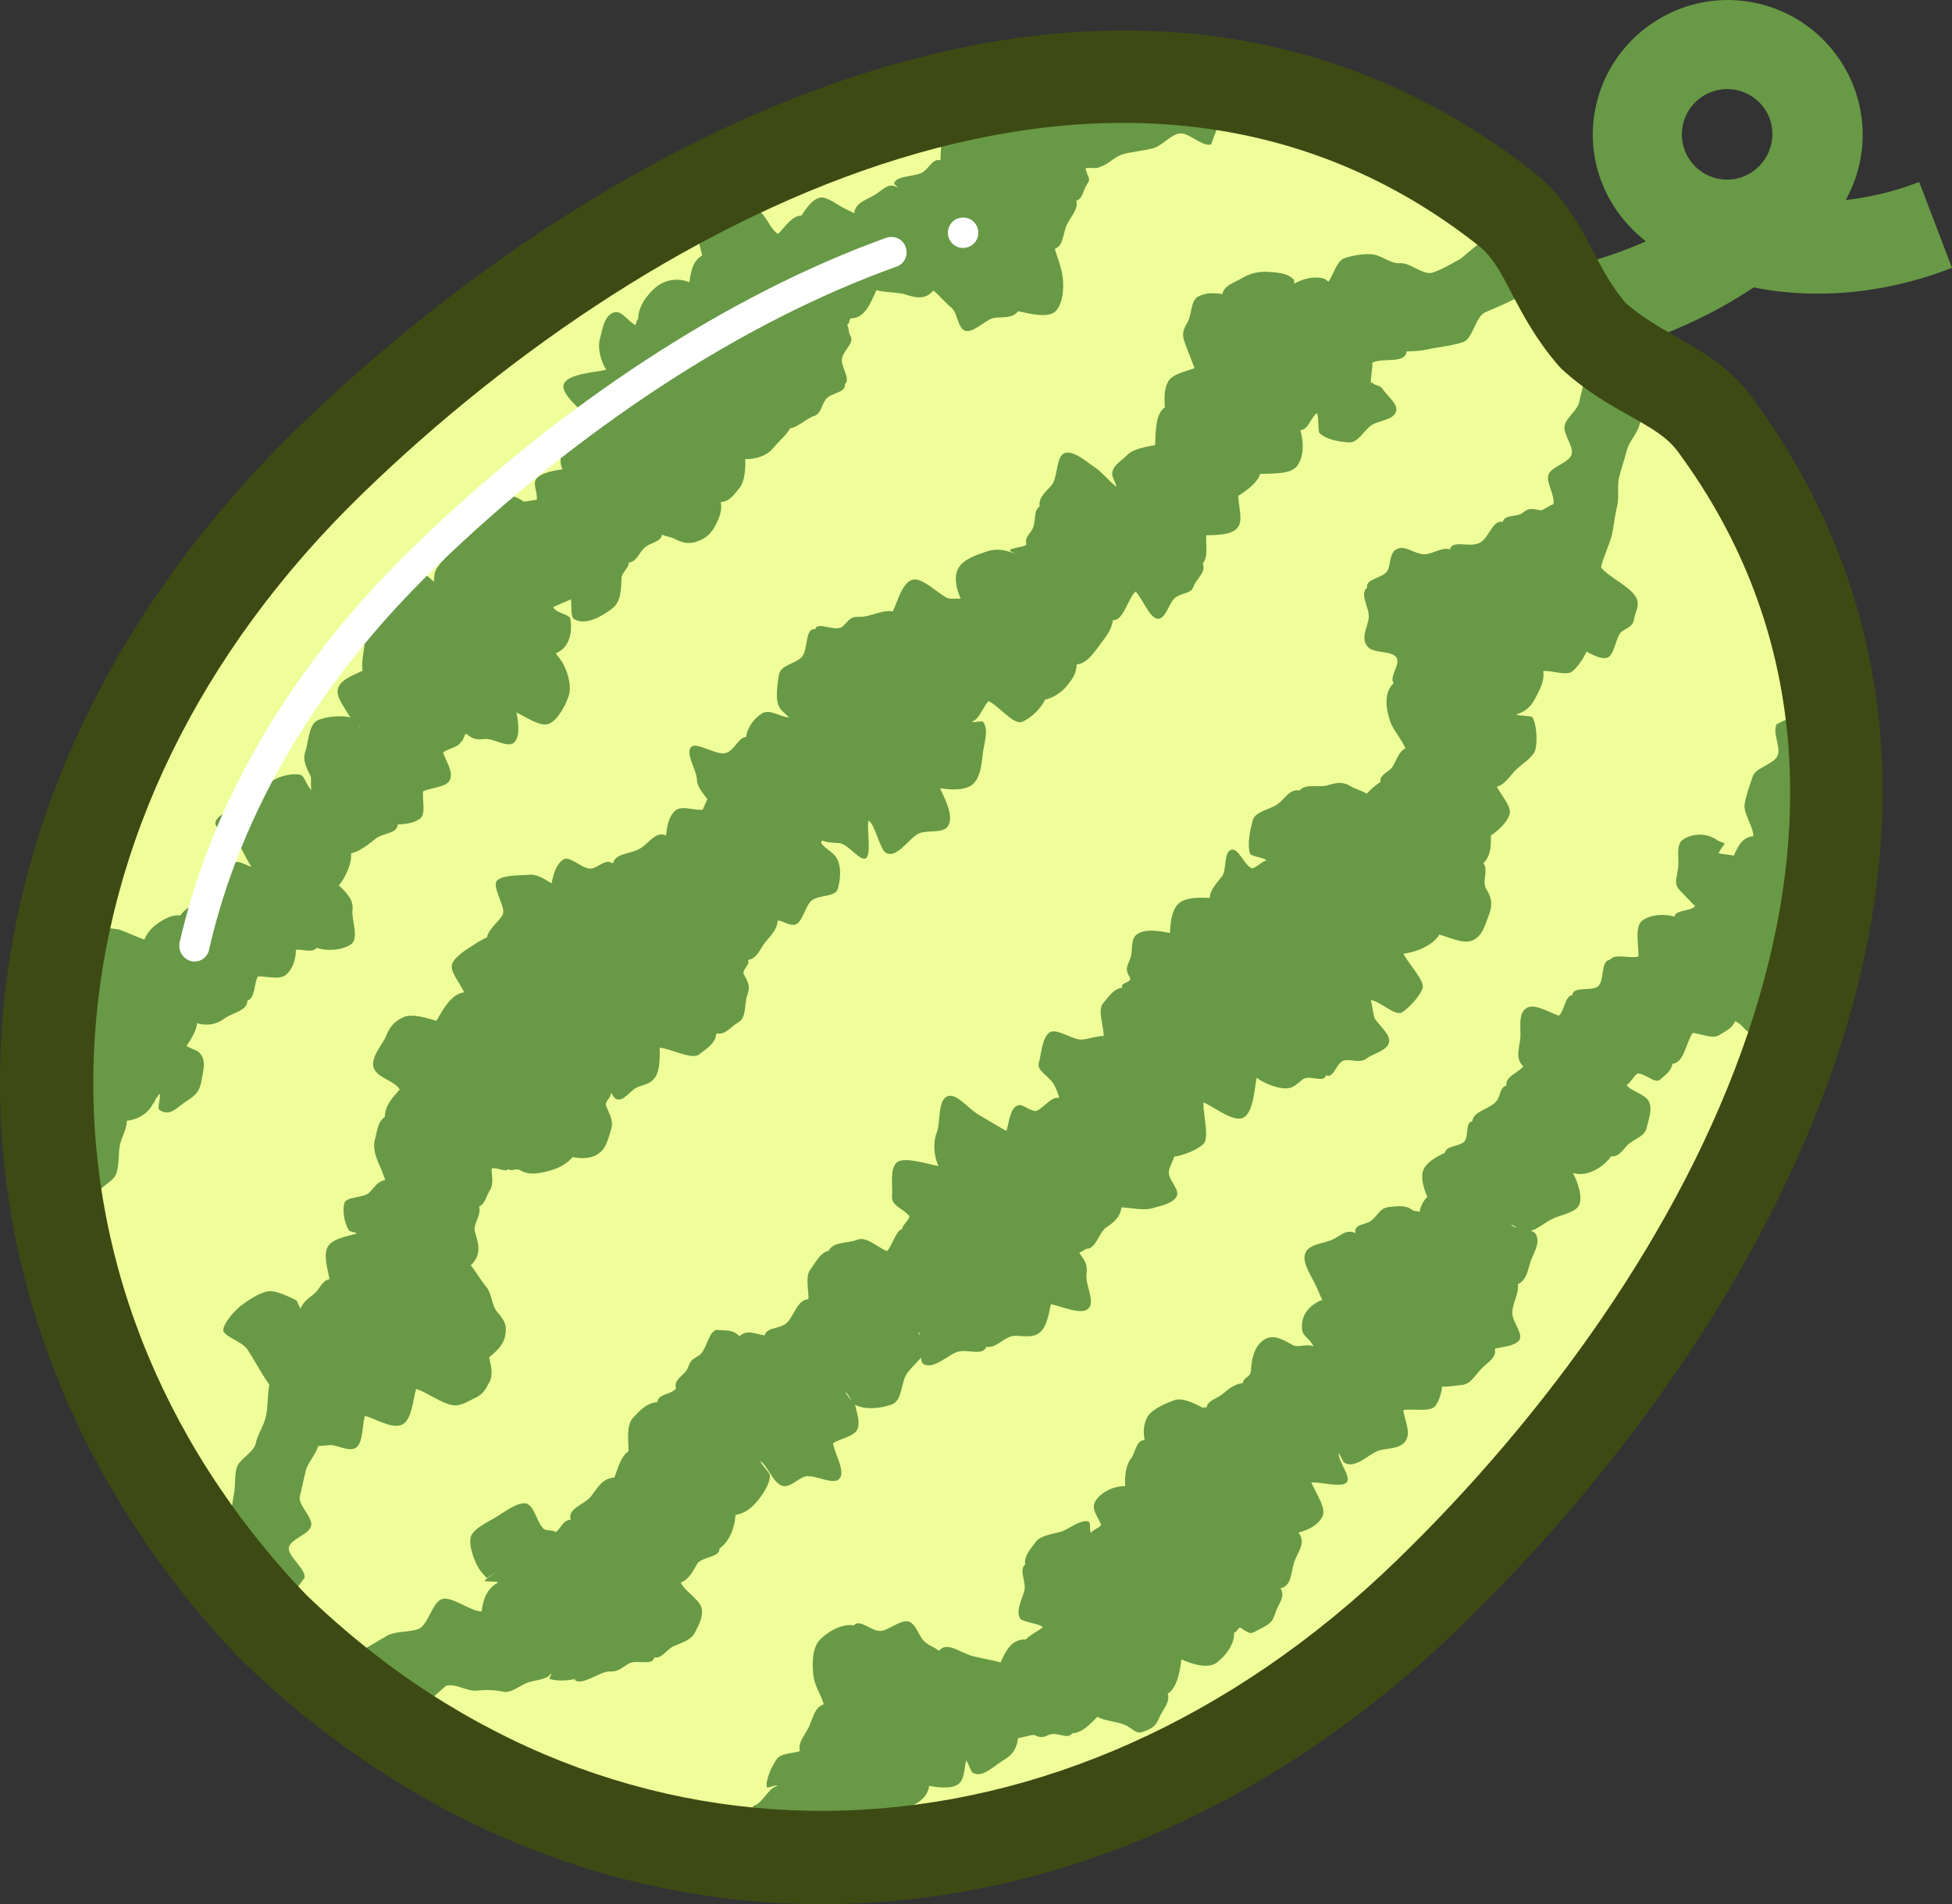
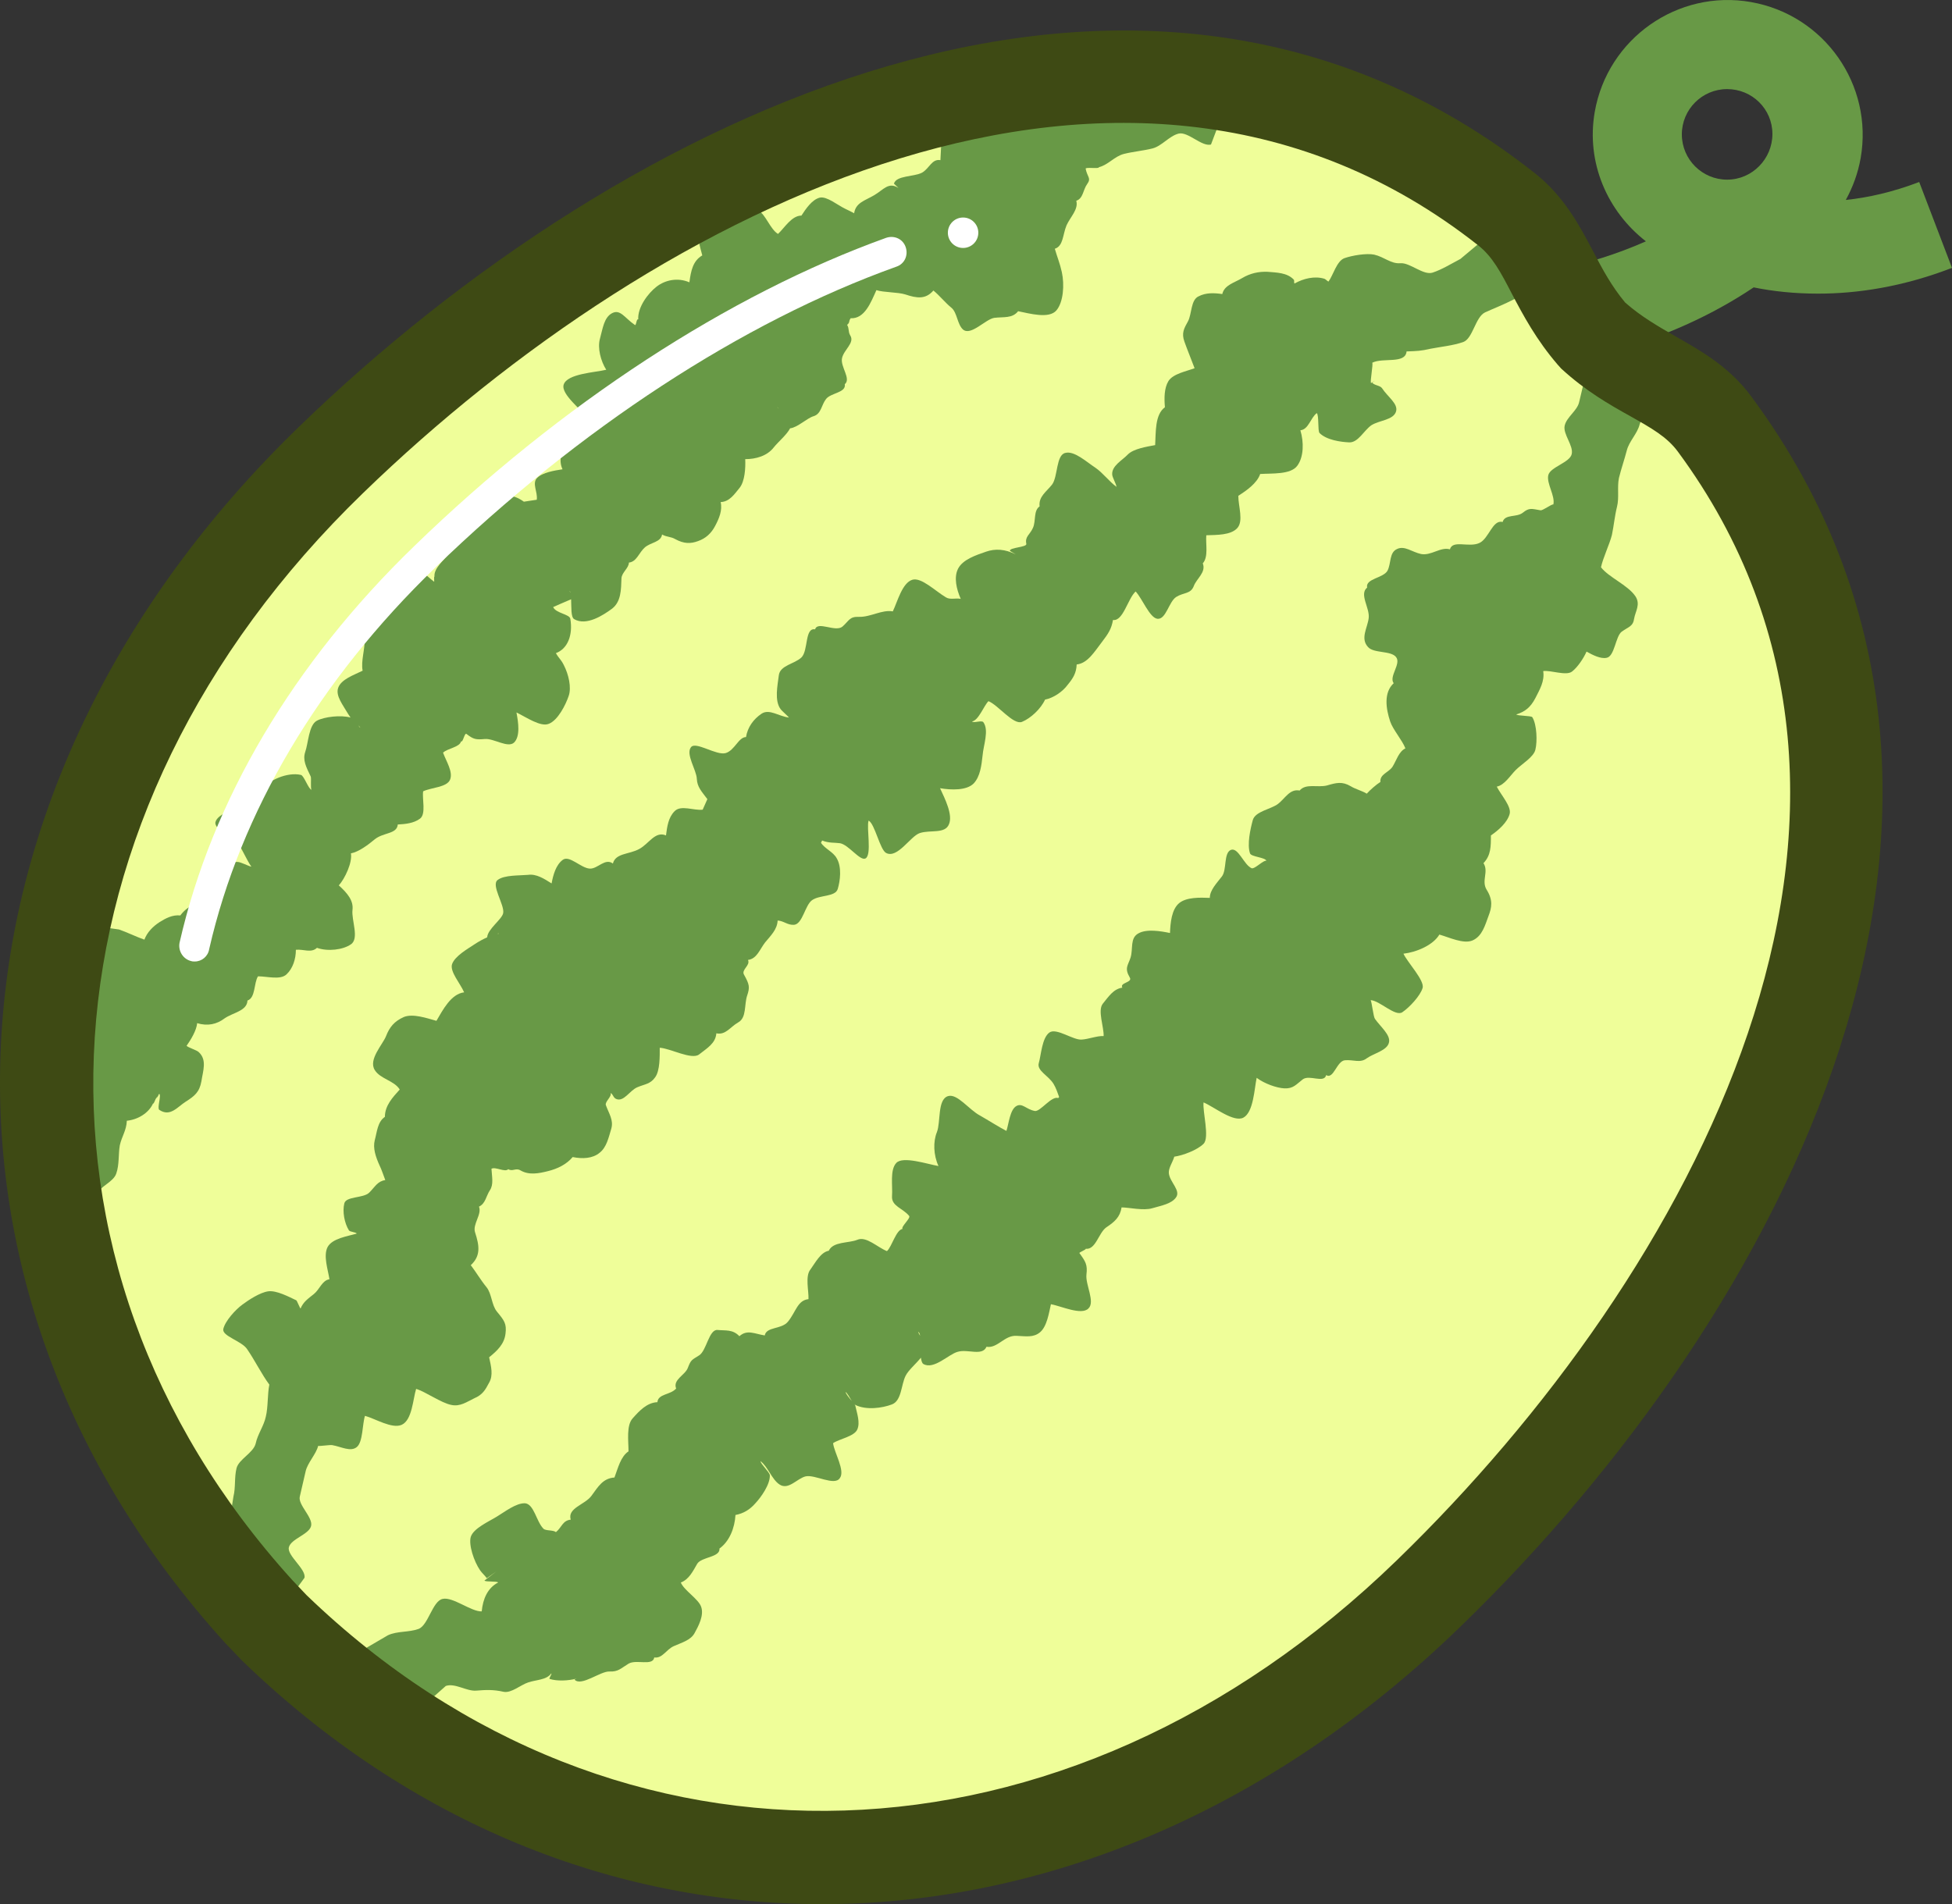
<svg xmlns="http://www.w3.org/2000/svg" id="Layer_1" x="0" y="0" version="1.1" viewBox="0.012 6.075 499.988 487.825" xml:space="preserve" enable-background="new 0 0 500 500">
  <rect x="0.012" y="6.075" width="499.988" height="487.825" fill="#333333" stroke="none" />
  <style>.st0{fill:#689946}.st11{fill:#fff}</style>
  <path d="M415,95.5c10.8-3.2,22.7-8.1,34.2-15.8c4.9,1,10.4,1.6,16.5,1.6c10,0,21.6-1.7,34.3-6.6l-8.4-22 c-6.8,2.6-13.1,4-18.8,4.6c1.8-3.3,3.1-6.8,3.8-10.7v0c3.3-18.8-9.3-36.7-28.1-40c-18.7-3.3-36.7,9.3-40,28.1 c-2.3,13.1,3.3,25.6,13.1,33.2c-7.7,3.4-15.1,5.6-21.7,7L415,95.5z M442.4,52.1c-6.4,0-11.6-5.2-11.6-11.6s5.2-11.6,11.6-11.6 S454,34,454,40.4S448.8,52.1,442.4,52.1z" class="st0" />
  <path d="M70.2,423c79.5,76.9,201.4,82.8,295.9-8.7c86.4-83.7,142.9-205.1,73.3-299.5c-7.8-10.5-19.9-12.3-31.5-23 c-10.3-11.9-11.7-24.1-22-32.2C293.8-13,170.6,40.7,84.7,123.9c-94.5,91.5-92.9,213-18.6,294.9L70.2,423z" fill="#effe99" />
-   <path d="M455.1,191.6c-1.2,2.2,1.2,6,0.2,8.1c-1,2.2-5.5,3-6.3,5.2c-0.8,2.3-1.7,4.8-2.1,7.1c-0.5,2.3,2.3,5.9,2.2,8.3 c-2.9,0.3-3.9,2.6-5,5c-0.3-0.2-3.6-0.4-3.9-0.7c0,0,0.8-1.3,0.8-1.3c0,0,0.8-1.1,0.8-1.1c-0.6-0.4-1.5-0.5-2.1-1 c-2.8-1.9-6.4-1.5-8.5-0.1c-2.2,1.4-0.9,5-1.4,7.7c-0.4,2.7-1.2,3.9,1,5.9c0.5,0.5,2.8,3,3.4,3.5c-1,1.4-5.1,0.9-5.3,2.7 c-2.7-0.8-6.2-0.5-8.2,1c-2.1,1.5-0.9,6.6-1,9.2c-2.1,0.7-6.2-0.9-7.3,0.9c-2.4,0-1.4,5.2-3,6.7c-1.6,1.5-6.6-0.1-6.6,2.3 c-2,0.2-2,4-3.5,5.3c-2.8-1-6.4-3.3-8.4-1.9c-2.2,1.5-1.2,5.4-1.5,8c-0.3,2.4-1.3,4.8,0.8,6.9c-1.6,1.8-4.7,2.6-4.3,4.9 c-2,0.4-1.3,3.1-3.1,4.5c-2.2,1.8-5.4,2.2-5.7,4.7c-1.9,0.1-0.7,4.1-2.2,5.3c-1.6,1.2-4.4,0.9-4.8,2.7c-2.1,1-4.7,2.4-5.5,4.4 c-0.8,2,0.1,4.8,1,6.9c-1.1,1.1-1.7,2.4-2,3.9c-0.5-0.4-1.3-0.1-1.8-0.5c-1.8-1.4-3.6-1-5.9-0.8c-2.3,0.2-2.7,1.7-4.3,3.2 c-1.6,1.6-4.9,0.9-4.4,3.5c-2.5-1.2-4,0.9-6.2,1.8c-2.3,0.9-6,1.1-6.7,3.5c-0.7,2.1,1.1,4.9,2.4,7.4c0.7,1.4,1.3,3,2,4.4 c-3,1.1-5.8,3.8-5.1,8c0.2,1.2,2.1,2.2,2.8,3.8c0,0-0.1,0-0.1,0.1c-1.4-0.8-3.9,0.5-5.3-0.4c-3.1-1.8-5.3-2.8-7.6-1 c-2.3,1.8-2.8,4.8-3,7.8c-0.1,1.5-2.1,1.7-2,3c-2,0.2-3.6,1.4-5.1,2.7c-1.5,1.3-4,1.7-4.3,3.7c-1.2-0.7,0,0.4-1.2-0.2 c-2.2-1.2-5.1-2.5-7-1.8c-2,0.7-5.8,2.3-6.9,4.3c-1,1.9-1.1,3.8-0.7,5.9c-2.3,0.1-2.2,3.1-3.6,4.9c-1.3,1.7-1.5,4.6-1.4,6.9 c-2.7,0-5.6,1.2-7.3,3.4c-1.7,2.2,0,3.8,1.1,6.4c0.3,0.7-2.7,1.6-2.4,2.2c-0.8-0.3,0-2.6-0.8-2.9c-2-0.7-5.2,2.1-7.1,2.6 c-2,0.6-5.1,0.9-6.3,2.5c-1.2,1.6-3.2,3.7-2.8,5.9c-1.7,1.4,0.3,4.4-0.2,6.6c-0.5,2.2-2.3,5.2-1.1,7.2c0.6,1,5.2,1.3,5.8,2.3 c-0.8,0.7-3.7,2.2-4.3,3.1c-3.6-0.2-5.2,2.9-6.5,5.9c-1.8-0.6-5.8-1.2-7.7-1.8c-3-1-6.1-3.6-8.1-1.2c-1.5-1.2-2-1-3.5-2.2 c-1.5-1.2-2-3.7-3.5-4.9c-2-1.7-5.6,1.8-7.8,2c-2.4,0.3-5.5-3.3-7-1.4c-3-0.6-6.9,1.7-8.9,3.9c-1.8,2.1-1.9,6.6-1.3,9.8 c0.5,2.3,1.9,4.3,2.5,6.5c-2.2,0.7-2.7,3.2-3.7,5.6c-1,2.2-3,4.1-2.4,6.4c-1.8,0.6-4.8,0.5-5.9,2c-1.1,1.5-2.9,5.1-2.6,7.2 c0.1,0.5,2.6-0.8,2.7-0.3c-2.4,0.6-3.7,4.5-6.1,5.1l-2.2,5l41.6,0.1l-1-4.2c3.1-1.1,6.1-2.6,6.6-6c2.2,0.4,5.2,0.8,7.1-0.2 c2.1-1.1,1.8-4.3,2.4-6.3c0.3,0.2,1.2,2.8,1.6,3.1c2.5,1.6,5.5-1.8,8-3.2c2.4-1.4,3.3-3,3.7-5.7c0.4,0.2,3.8-1,4.2-0.7 c2.1,1,2.4,0.3,4.1-0.2c2-0.5,4.5,1.4,5.6-0.3c2.5,0,4.7-2.5,6.4-4.2c2,1.2,5.6,1.2,7.7,2.4c2.4,1.5,2.5,2.1,4.4,1.3 c2.1-0.8,2.9-1.4,3.8-3.6c0.9-2.1,2.8-3.8,2.1-6c2.4-1.4,3.2-5.9,3.5-8.8c3,1.3,6.9,2.5,9.1,0.8c2.2-1.7,4.6-4.7,4.4-7.7 c0.5,0.3,1.2-1.6,1.7-1.2c2.6,1.8,2.5,1.6,4.6,0.5c2.1-1.1,3.5-1.6,4.2-4.1c0.7-2.4,2.8-4.3,1.4-6.5c2.9-0.7,2.6-3.9,3.5-6.7 c0.8-2.5,3.2-4.9,1.1-7.6c2.4-0.6,4.9-1.8,6.1-4c1.2-2.2-1.8-6.3-2.8-8.8c2-0.3,7.6,1.4,9,0c1.4-1.4-2.3-5.6-2-7.6 c0,0,1.3,2.4,1.3,2.4c2.8,2,6.4-2.2,9-3c2.6-0.8,6.3-0.2,7.3-3.5c0.6-2-1-5.2-1-6.9c2.2-0.4,7.1,0.7,8.3-1.2c0.8-1.2,1.4-3,1.6-4.8 c1.7,0.1,3.7-0.3,5.1-0.4c2.3-0.3,3.4-2.6,5-4.2c1.6-1.7,3.9-2.7,3.4-5.1c2-0.5,4.9-0.6,6.2-2.1c1.2-1.5-1.5-4.5-1.7-6.7 c-0.2-2.7,1.8-5.3,1.4-7.7c2.2-1.1,2.5-3.4,3.2-5.7c0.6-2,2.8-4.9,1.3-7.3c-0.2-0.3-0.6-0.5-1.2-0.7c1.8-0.5,3.8-2.2,5.4-3 c2.1-1.1,6.4-1.6,7.1-3.9c0.7-2-0.4-5.5-1.7-7.9c0.1,0,0.3,0.1,0.5,0.1c3.4,0.8,7.3-1.6,9.3-4.4c2.2,0.3,3.1-2.1,4.8-3.4 c1.7-1.3,3.8-1.8,4.3-3.9c0.4-2,1.7-5,0.4-7c-1.2-1.8-4.4-2.3-5.6-4c0.7,0.1,2.2-2.9,3-2.9c2.1,0.1,4.4,2.8,5.7,1.5 c1.4-1.3,2.7-2,3.1-4c3-0.2,3.5-5.6,5.2-7.9c2,0.2,5.1,1.6,6.7,0.6c1.7-1.1,3.5-1.8,4.1-3.6c1.8,0.6,2.6,2.7,4.4,3.3l3.3,1.9 l11.7-42.5l-3.6-41.3L455.1,191.6z M335.8,351.5c0.1,0,0.2-0.1,0.2-0.1C336,351.4,335.9,351.4,335.8,351.5z M387.1,319.8 c0.2,0,0.9,0.4,1.5,0.8C387.9,320.4,387.3,320.2,387.1,319.8z M401.1,306c0.2,0,0.3,0.1,0.4,0.1C401.3,306.1,401.1,306.1,401.1,306z" class="st0" />
  <path d="M24.6,312.2c1-2.2,4.5-3.3,5.2-5.5c0.8-2.3,0.5-4.9,0.9-7.2c0.5-2.3,1.7-3.8,1.8-6.3c2.9-0.3,5.6-2,6.7-4.4 c0.2,0.1,0.4-0.6,0.7-1.2c0.5-0.7,0.9-1.3,0.9-1.3c0.6,0.4-0.6,3.6,0,4.1c2.8,1.9,4.6-0.7,6.8-2.1c2.2-1.4,3.5-2.4,4-5.2 c0.4-2.7,1.5-5.5-0.7-7.5c-0.5-0.5-2.6-1.1-3.1-1.6c1-1.4,2.6-4,2.7-5.8c2.7,0.8,5,0.3,7-1.2c2.1-1.5,5.8-1.9,5.9-4.6 c2.1-0.7,1.6-4.5,2.7-6.2c2.4,0,5.7,1,7.3-0.5c1.6-1.5,2.4-3.9,2.4-6.3c2-0.2,3.9,0.9,5.4-0.5c2.8,1,6.7,0.5,8.7-0.9 c2.2-1.5,0.1-6.2,0.4-8.8c0.3-2.4-1.3-4.3-3.5-6.3c1.6-1.8,3.5-5.9,3.1-8.2c2-0.4,4.3-2.1,6.1-3.6c2.2-1.8,5.7-1.3,5.9-3.8 c1.9-0.1,4.1-0.3,5.7-1.5c1.6-1.2,0.5-5.1,0.8-7c2.1-1,6.1-1,6.9-3c0.8-2-1-4.7-1.8-6.9c1.1-1.1,4.3-1.4,4.6-2.9 c0.5,0.4,0.9-2.3,1.4-1.9c1.8,1.4,2.4,1.5,4.7,1.3c2.3-0.2,5.9,2.4,7.5,0.9c1.6-1.6,1.1-5.1,0.6-7.7c2.5,1.2,6.2,3.8,8.3,2.9 c2.3-0.9,4.3-4.8,5.1-7.2c0.7-2.1,0-5.4-1.3-7.9c-0.7-1.4-1.2-1.6-2-3c3-1.1,4.4-4.6,3.7-8.8c-0.2-1.2-3.7-1.4-4.4-3 c0,0,3.6-1.6,4.6-2c0.1,2-0.1,4.6,0.8,5.1c3.1,1.8,7.4-1,9.7-2.7c2.3-1.8,2.3-4.8,2.4-7.8c0.1-1.5,1.9-2.6,1.9-4 c2-0.2,2.6-2.6,4.1-3.9c1.5-1.3,4.1-1.3,4.4-3.3c1.2,0.7,2.2,0.5,3.4,1.2c2.2,1.2,3.9,1.2,5.8,0.5c2-0.7,3.4-2,4.4-3.9 c1-1.9,1.9-4,1.4-6.1c2.3-0.1,3.5-2,4.9-3.7c1.3-1.7,1.5-5,1.4-7.3c2.7,0,5.6-0.8,7.3-3c1.2-1.5,3.3-3.2,4.2-4.9 c1.9-0.2,4.3-2.6,6-3.1c2-0.6,2-2.9,3.2-4.4c1.2-1.6,5.2-1.6,4.8-3.8c1.7-1.4-1.2-4.5-0.7-6.7c0.5-2.2,3.3-3.9,2.1-5.8 c-0.6-1-0.2-1.7-0.8-2.7c0.8-0.7,0.3-0.8,0.9-1.7c3.6,0.2,5.2-4.1,6.6-7.2c1.8,0.6,5.5,0.5,7.4,1.1c3,1,5.2,1.3,7.2-1 c1.5,1.2,3.1,3.2,4.6,4.4c1.5,1.2,1.5,4.3,3,5.6c2,1.7,5.8-2.7,8-3c2.4-0.3,4.6,0.2,6.1-1.7c3,0.6,7.9,2,9.8-0.2 c1.8-2.1,2.1-6.6,1.4-9.8c-0.5-2.3-1.2-3.9-1.8-6c2.2-0.7,2-3.6,3-6c1-2.2,3.1-4.1,2.5-6.3c1.8-0.6,1.7-2.8,2.8-4.3 c1.1-1.5,0-1.8-0.4-3.9c-0.1-0.5,3.5,0.1,3.4-0.4c2.4-0.6,4-2.8,6.4-3.4s4.9-0.8,7.3-1.4c2.4-0.6,4.3-3.2,6.7-3.8 c2.4-0.6,5.9,3.4,8.3,2.8l2.8-7.4l-32.7-1l-39.1,6.4l-0.3,6c-2.2-0.4-2.8,2.1-4.7,3.2c-2.1,1.1-6.6,0.7-7.2,2.8 c-0.3-0.2,1.4,1.3,1.1,1.1c-2.5-1.6-3.8,0.5-6.2,1.9c-2.4,1.4-4.7,1.9-5.1,4.6c-0.4-0.2-1.7-0.9-2.2-1.1c-2.1-1-4.8-3.3-6.6-2.9 c-2,0.5-3.6,2.9-4.7,4.6c-2.5,0-4.3,3.1-6,4.7c-2-1.2-3.1-4.9-5.1-6.1c-2.4-1.5-4.9,2.2-6.8,2.9c-2.1,0.8-7.2-0.6-8.1,1.6 c-0.9,2.1,0,4.8,0.6,7.1c-2.4,1.4-2.9,3.9-3.3,6.9c-3-1.3-6.2-0.6-8.4,1.1c-2.2,1.7-4.9,5.3-4.7,8.4c-0.5-0.3-0.5,1.8-0.9,1.4 c-2.6-1.8-3.7-4.1-5.8-3c-2.1,1.1-2.4,4-3.1,6.5c-0.7,2.4,0.2,5.8,1.6,8c-2.9,0.7-10,1-10.9,3.8c-0.8,2.5,4.8,6.6,6.9,9.4 c-2.4,0.6-5.1,3.2-6.2,5.5c-1.2,2.2-2.1,4.4-1,6.8c-2,0.3-5.1,0.8-6.5,2.2c-1.4,1.4,0.2,3.6-0.1,5.6c0,0-3.2,0.5-3.3,0.5 c-2.8-2-4.7-1.7-7.3-0.9c-2.6,0.8-8.2,0.5-9.2,3.8c-0.6,2,1.4,4,1.5,5.7c-2.2,0.4-3,2.7-4.2,4.6c-1.2,1.8-3.9,3.8-3.7,6 c-0.2-0.1,0,1.4-0.1,1.3c-2-1.5-3-3.1-5.2-2.9c-2.3,0.3-5.5,0-7,1.5c-1.6,1.7-0.3,5.4,0.1,7.8c-2,0.5-3.2,2.4-4.5,4 c-1.2,1.5-1.3,1.9-1.2,4c0.2,2.7-1,5.9-0.5,8.4c-2.2,1.1-5.6,2.2-6.3,4.5c-0.6,2,1.2,4.2,2.6,6.6c0.2,0.3,0.4,0.6,0.6,0.9 c-2.5-0.7-6.7-0.2-8.6,0.8c-2.1,1.1-2.2,5.7-3,8c-0.7,2.1,0.2,3.8,1.4,6.3c0.2,0.4-0.1,2.9,0.2,3.4c-0.8-0.2-1.9-3.6-2.7-3.8 c-3.4-0.8-8.4,1.3-10.4,4.1c-2.2-0.3-3.3,2.2-5,3.5c-1.7,1.3-6,2.4-6.5,4.5c-0.4,2,4.6,3.7,5.9,5.6c1.2,1.8,2.1,4.1,3.3,5.8 c-0.7-0.1-2.7-1.2-3.5-1.2c-2.1-0.1-4.7,1.4-6,2.7c-1.4,1.3-0.7,5.1-1.1,7c-3,0.2-5.9,1.7-7.6,4c-2-0.2-3.7,0.7-5.3,1.7 c-1.7,1.1-3.2,2.6-3.9,4.5c-1.8-0.6-4.7-2-6.5-2.6l-7-1l-6.4,38.1L24.6,312.2z M199.5,110.8c-0.2-0.2-0.3-0.3-0.4-0.4 C199.2,110.4,199.3,110.6,199.5,110.8z M146.2,157.9c-0.2-0.2-0.3-0.3-0.3-0.4C146,157.6,146.1,157.7,146.2,157.9z M92.3,192.5 c-0.1,0-0.3-0.3-0.5-0.6C92,192.1,92.2,192.3,92.3,192.5z M40.6,286.7c0,0-0.2,0.3-0.5,0.8C40.3,287,40.5,286.6,40.6,286.7z" class="st0" />
-   <path d="M78,410.3c0.5-2.2-4.5-5.7-4-7.8c0.5-2.2,5.2-3.3,5.7-5.5c0.5-2.2-3.4-5.4-2.9-7.5c0.5-2.2,1-4.3,1.5-6.5 s2.7-4.4,3.2-6.5c0.5,0.1,3-0.3,3.6-0.2c2.3,0.4,4.7,1.8,6.3,0.5c1.6-1.3,1.4-5.9,2.1-8c2.6,0.7,6.9,3.4,9.4,2.3 c2.7-1.2,2.9-6.7,3.7-9.2c2.4,0.7,6.4,3.6,9,4.1c2.3,0.5,4-0.8,5.9-1.7c2.1-0.9,2.8-2.1,3.8-4c1.1-1.9,0.5-4.2,0-6.5 c2.1-1.7,3.9-3.4,4.2-6.1c0.3-2.5-0.3-3.3-2.2-5.6c-1.4-1.7-1.3-4.6-2.7-6.3c-1.4-1.7-2.7-3.9-4-5.6c2.6-2.4,2.2-5,1.1-8.4 c-0.7-2.1,1.8-4.6,1-6.6c1.7-0.8,1.8-2.7,2.8-4.2c1-1.5,0.5-3.5,0.4-5.5c1-0.6,3.5,1,4.3,0.1c1.1,0.7,1.9-0.4,3.1,0.3 c2.2,1.3,4.7,0.8,7.1,0.2c2.4-0.6,4.7-1.7,6.3-3.6c2.5,0.5,5.1,0.4,6.9-1.1c1.8-1.4,2.3-3.9,3-6.2c0.6-2.2-0.6-3.8-1.4-6 c-0.3-0.9,1.6-2.2,1.2-3.1c0.7,0.3,0.6,1.1,1.4,1.5c2,0.9,3.5-2.2,5.5-3c1.9-0.8,3.3-0.8,4.5-2.5c1.3-1.7,1.2-5.6,1.2-7.6 c2.6,0.1,8.2,3.2,10.1,1.7c2-1.6,4.2-2.8,4.4-5.4c2.4,0.5,3.5-1.6,5.6-2.8c2.2-1.2,1.5-4.6,2.3-6.9c0.7-2.1,0.6-2.8-0.8-5.3 c-0.8-1.3,1.7-2.4,1-3.8c2.3-0.3,3-2.7,4.4-4.5c1.4-1.7,3.1-3.3,3.2-5.6c1.6,0.1,2.5,1.2,4.2,1.1c2.2-0.2,2.8-5,4.6-6.3 c1.9-1.4,6-0.8,6.6-2.9c0.6-2,1.1-5.6-0.3-7.9c-0.9-1.6-3-2.4-4-3.9c0.1-0.2,0.3-0.6,0.3-0.6c1.7,0.7,3.2,0.5,4.6,0.7 c2.2,0.4,5.1,4.6,6.5,3.9c1.7-0.9,0.2-7.9,0.8-9.7c1.6,0.8,2.9,7.5,4.5,8.3c2.9,1.5,6.2-4.3,8.6-5.1c2.7-0.9,6.5,0.3,7.5-2.3 c1-2.4-1-6.4-2.3-9.2c2.9,0.5,6.8,0.6,8.6-1.2c1.7-1.8,2-4.6,2.3-7.2c0.2-2.6,1.7-6.4,0.2-8.5c-0.4-0.6-2.5,0.3-2.9-0.2 c1.7-0.3,3-4,4.2-5.2c2.5,1,6.4,6.2,8.6,5.3c2.2-0.9,4.8-3.3,5.9-5.7c2.1-0.4,4.5-2,5.8-3.8c1.4-1.7,2.2-3,2.3-5.2 c2.8-0.3,4.5-3.2,6.5-5.8c1.6-2.1,2.4-3.3,2.8-5.6c2.6,0.4,3.8-5.5,5.8-7.3c1.7,1.8,3.6,6.8,5.6,7c2.2,0.2,2.9-4.4,4.8-5.6 c1.9-1.2,3.7-0.7,4.5-2.8c0.7-1.9,3.2-3.5,2.3-5.8c1.5-1.7,0.7-4.9,0.9-7.2c2.7-0.1,6.2,0,7.9-1.8c1.7-1.8,0.3-5.6,0.3-8.3 c2-1.3,4.8-3.2,5.6-5.6c3-0.2,7.8,0.2,9.5-2.1c1.7-2.3,1.7-6.1,0.8-9.1c2.1-0.2,2.6-3.2,4.2-4.4c0.6,0.6,0.2,4.5,0.7,5.1 c1.8,1.8,5.4,2.3,7.6,2.4c2.3,0.1,3.8-3.1,5.7-4.4c2.1-1.3,5.6-1.3,6.3-3.5c0.6-2-2.1-3.7-3.6-6c-0.5-0.7-2-0.7-2.5-1.4 c0,0,0.7-0.5,0.7-0.5c0,0-1,0.6-1,0.6c-0.3-0.4,0.6-4.9,0.3-5.2c2.7-1.4,8.5,0.4,8.8-2.9c2.7-0.1,3.6-0.1,6.2-0.7 c2.6-0.5,5.7-0.8,8.3-1.7c2.5-0.9,3.1-6.4,5.6-7.6c2.4-1.1,4.8-2,7.3-3.3l2.9-1.2l-9.1-15.4l-7.4,6.2c-2.3,1.2-4.7,2.7-7.1,3.5 c-2.4,0.8-5.8-2.6-8.3-2.4c-2.4,0.2-4.1-1.6-6.7-2.2c-2-0.4-5.6,0.2-7.6,0.9c-2,0.7-2.9,4.4-4.1,6c-0.3-0.1-0.6-0.5-1-0.7 c-2.5-0.8-5.4-0.1-7.7,1.2c-0.2-0.2,0-0.8-0.2-1c-1.7-1.8-4.4-1.8-6.7-2c-2.3-0.1-4.5,0.4-6.5,1.6c-2,1.2-4.6,1.8-5.1,4.1 c-2.1-0.3-4.2-0.4-6.1,0.6c-2,0.9-1.7,4.6-2.7,6.4c-1,1.8-1.7,3-0.9,5.2c0.7,2,1.9,4.9,2.6,6.8c-2.1,0.8-5.5,1.4-6.7,3.3 c-1.1,1.8-1.1,4.4-0.9,6.7c-2.6,1.9-2.3,6.4-2.5,9.7c-2.1,0.4-5.5,0.9-7,2.4c-1.4,1.5-4.2,2.9-4,5.2c0.1,0.8,1,2.3,1.1,3.1 c-1.9-1.4-3.5-3.6-5.4-4.9c-2.3-1.5-5.4-4.4-7.7-3.8c-2.4,0.5-1.9,6.1-3.4,8.1c-1.5,1.9-3.5,3.1-3.2,5.6c-1.6,1.1-0.9,3.7-1.7,5.5 c-0.8,1.8-2.1,2.2-1.7,4.1c0.2,0.9-4.4,0.9-4.2,1.8c-0.5-0.3,2,1.2,1.5,0.9c-2.8-1.4-5.3-1.5-7.6-0.7c-2.6,0.9-6,2-7.2,4.4 c-1.1,2.2-0.4,5.2,0.7,7.7c-1.2-0.3-2.7,0.3-3.8-0.4c-2.7-1.6-6.3-5.2-8.6-4.5c-2.6,0.8-3.8,5.6-5,8.1c-2.8-0.5-5.7,1.5-8.7,1.4 c-2.4-0.1-2.5,1-4.2,2.5c-1.8,1.5-6.4-1.5-7,0.7c-2.7-0.5-1.7,5.4-3.5,7.2c-1.8,1.7-5.5,2-5.8,4.6c-0.3,2.5-1.2,6.5,0.5,8.7 c0.1,0.2,2,1.9,2.1,2.1c-2.6-0.3-5-2.3-7-1c-2.1,1.4-3.6,3.5-4,6c-1.9,0-2.9,3.4-5.2,4.1c-2.4,0.7-7.7-3.1-8.9-1.5 c-1.4,1.8,1.4,5.8,1.5,8.1c0.1,2.1,1.2,3.2,2.7,5.2c0,0-1.2,2.7-1.2,2.7c-2.2,0.3-5.6-1.3-7.2,0.4c-1.6,1.6-1.9,3.9-2.2,6.2 c-2.8-1.2-4.4,2.2-6.9,3.5c-2.6,1.4-6,1-6.7,3.7c-2-1.5-3.9,1.4-5.9,1.3c-2.3-0.1-5.3-3.6-7-2.2c-1.7,1.3-2.4,3.8-2.8,6 c-1.9-1.2-3.9-2.5-6-2.2c-2.2,0.2-6.1,0-7.8,1.3c-1.8,1.3,1.8,6.4,1.4,8.5c-0.3,1.6-4,4.1-4.1,6.2c-1.1,0.5-2.2,1.1-3.1,1.7 c-1.8,1.2-5.2,3.1-5.9,5.2c-0.6,1.9,2.1,4.9,3.1,7.2c-3.4,0.4-5.5,4.6-7.1,7.3c-2.5-0.7-6-1.9-8.3-1c-2.5,1.1-3.7,2.6-4.6,4.9 c-0.8,2.1-4.6,6-2.9,8.7c1.4,2.3,5,2.7,6.4,5c-1.8,2-3.8,4.1-3.8,7c-1.9,1.3-2,3.8-2.6,6c-0.5,2,0.2,4.2,1.3,6.6 c0.3,0.5,1.2,3.1,1.4,3.6c-2,0.3-2.6,1.7-4.1,3.2c-1.5,1.5-6,0.9-6.4,2.8c-0.5,2,0,5,1.2,6.9c0.3,0.4,1.7,0.4,2,0.8 c-2.3,0.7-6.3,1.2-7.5,3.5c-1.1,2.2,0.1,5.7,0.5,8.2c-1.9,0.3-2.5,2.6-4,3.8c-1.5,1.2-2.7,2-3.4,3.7c-0.2-0.1-0.9-2-1.1-2.1 c-1.9-0.9-5.1-2.6-7.2-2.3c-2.1,0.3-5,2.2-6.6,3.4c-1.8,1.3-4.5,4.3-4.9,6.3c-0.3,1.8,4.7,3,6.1,5.1c2,2.9,3.7,6.4,5.7,9.1 c-0.5,2.4-0.3,5.8-0.9,8.2c-0.5,2.4-2.1,4.5-2.6,6.9c-0.6,2.4-4.3,4-4.9,6.3c-0.6,2.4-0.2,4.9-0.8,7.3l-0.7,4.5L75,414.4L78,410.3z M246.5,159.8C246.5,159.8,246.4,159.8,246.5,159.8C246.5,159.7,246.5,159.7,246.5,159.8z M127.8,245.3c-0.1,0-0.3,0-0.4,0 C127.6,245.2,127.8,245.2,127.8,245.3z" class="st0" />
+   <path d="M78,410.3c0.5-2.2-4.5-5.7-4-7.8c0.5-2.2,5.2-3.3,5.7-5.5c0.5-2.2-3.4-5.4-2.9-7.5c0.5-2.2,1-4.3,1.5-6.5 s2.7-4.4,3.2-6.5c0.5,0.1,3-0.3,3.6-0.2c2.3,0.4,4.7,1.8,6.3,0.5c1.6-1.3,1.4-5.9,2.1-8c2.6,0.7,6.9,3.4,9.4,2.3 c2.7-1.2,2.9-6.7,3.7-9.2c2.4,0.7,6.4,3.6,9,4.1c2.3,0.5,4-0.8,5.9-1.7c2.1-0.9,2.8-2.1,3.8-4c1.1-1.9,0.5-4.2,0-6.5 c2.1-1.7,3.9-3.4,4.2-6.1c0.3-2.5-0.3-3.3-2.2-5.6c-1.4-1.7-1.3-4.6-2.7-6.3c-1.4-1.7-2.7-3.9-4-5.6c2.6-2.4,2.2-5,1.1-8.4 c-0.7-2.1,1.8-4.6,1-6.6c1.7-0.8,1.8-2.7,2.8-4.2c1-1.5,0.5-3.5,0.4-5.5c1-0.6,3.5,1,4.3,0.1c1.1,0.7,1.9-0.4,3.1,0.3 c2.2,1.3,4.7,0.8,7.1,0.2c2.4-0.6,4.7-1.7,6.3-3.6c2.5,0.5,5.1,0.4,6.9-1.1c1.8-1.4,2.3-3.9,3-6.2c0.6-2.2-0.6-3.8-1.4-6 c-0.3-0.9,1.6-2.2,1.2-3.1c0.7,0.3,0.6,1.1,1.4,1.5c2,0.9,3.5-2.2,5.5-3c1.9-0.8,3.3-0.8,4.5-2.5c1.3-1.7,1.2-5.6,1.2-7.6 c2.6,0.1,8.2,3.2,10.1,1.7c2-1.6,4.2-2.8,4.4-5.4c2.4,0.5,3.5-1.6,5.6-2.8c2.2-1.2,1.5-4.6,2.3-6.9c0.7-2.1,0.6-2.8-0.8-5.3 c-0.8-1.3,1.7-2.4,1-3.8c2.3-0.3,3-2.7,4.4-4.5c1.4-1.7,3.1-3.3,3.2-5.6c1.6,0.1,2.5,1.2,4.2,1.1c2.2-0.2,2.8-5,4.6-6.3 c1.9-1.4,6-0.8,6.6-2.9c0.6-2,1.1-5.6-0.3-7.9c-0.9-1.6-3-2.4-4-3.9c0.1-0.2,0.3-0.6,0.3-0.6c1.7,0.7,3.2,0.5,4.6,0.7 c2.2,0.4,5.1,4.6,6.5,3.9c1.7-0.9,0.2-7.9,0.8-9.7c1.6,0.8,2.9,7.5,4.5,8.3c2.9,1.5,6.2-4.3,8.6-5.1c2.7-0.9,6.5,0.3,7.5-2.3 c1-2.4-1-6.4-2.3-9.2c2.9,0.5,6.8,0.6,8.6-1.2c1.7-1.8,2-4.6,2.3-7.2c0.2-2.6,1.7-6.4,0.2-8.5c-0.4-0.6-2.5,0.3-2.9-0.2 c1.7-0.3,3-4,4.2-5.2c2.5,1,6.4,6.2,8.6,5.3c2.2-0.9,4.8-3.3,5.9-5.7c2.1-0.4,4.5-2,5.8-3.8c1.4-1.7,2.2-3,2.3-5.2 c2.8-0.3,4.5-3.2,6.5-5.8c1.6-2.1,2.4-3.3,2.8-5.6c2.6,0.4,3.8-5.5,5.8-7.3c1.7,1.8,3.6,6.8,5.6,7c2.2,0.2,2.9-4.4,4.8-5.6 c1.9-1.2,3.7-0.7,4.5-2.8c0.7-1.9,3.2-3.5,2.3-5.8c1.5-1.7,0.7-4.9,0.9-7.2c2.7-0.1,6.2,0,7.9-1.8c1.7-1.8,0.3-5.6,0.3-8.3 c2-1.3,4.8-3.2,5.6-5.6c3-0.2,7.8,0.2,9.5-2.1c1.7-2.3,1.7-6.1,0.8-9.1c2.1-0.2,2.6-3.2,4.2-4.4c0.6,0.6,0.2,4.5,0.7,5.1 c1.8,1.8,5.4,2.3,7.6,2.4c2.3,0.1,3.8-3.1,5.7-4.4c2.1-1.3,5.6-1.3,6.3-3.5c0.6-2-2.1-3.7-3.6-6c-0.5-0.7-2-0.7-2.5-1.4 c0,0,0.7-0.5,0.7-0.5c0,0-1,0.6-1,0.6c-0.3-0.4,0.6-4.9,0.3-5.2c2.7-1.4,8.5,0.4,8.8-2.9c2.7-0.1,3.6-0.1,6.2-0.7 c2.6-0.5,5.7-0.8,8.3-1.7c2.5-0.9,3.1-6.4,5.6-7.6c2.4-1.1,4.8-2,7.3-3.3l2.9-1.2l-9.1-15.4l-7.4,6.2c-2.3,1.2-4.7,2.7-7.1,3.5 c-2.4,0.8-5.8-2.6-8.3-2.4c-2.4,0.2-4.1-1.6-6.7-2.2c-2-0.4-5.6,0.2-7.6,0.9c-2,0.7-2.9,4.4-4.1,6c-0.3-0.1-0.6-0.5-1-0.7 c-2.5-0.8-5.4-0.1-7.7,1.2c-0.2-0.2,0-0.8-0.2-1c-1.7-1.8-4.4-1.8-6.7-2c-2.3-0.1-4.5,0.4-6.5,1.6c-2,1.2-4.6,1.8-5.1,4.1 c-2.1-0.3-4.2-0.4-6.1,0.6c-2,0.9-1.7,4.6-2.7,6.4c-1,1.8-1.7,3-0.9,5.2c0.7,2,1.9,4.9,2.6,6.8c-2.1,0.8-5.5,1.4-6.7,3.3 c-1.1,1.8-1.1,4.4-0.9,6.7c-2.6,1.9-2.3,6.4-2.5,9.7c-2.1,0.4-5.5,0.9-7,2.4c-1.4,1.5-4.2,2.9-4,5.2c0.1,0.8,1,2.3,1.1,3.1 c-1.9-1.4-3.5-3.6-5.4-4.9c-2.3-1.5-5.4-4.4-7.7-3.8c-2.4,0.5-1.9,6.1-3.4,8.1c-1.5,1.9-3.5,3.1-3.2,5.6c-1.6,1.1-0.9,3.7-1.7,5.5 c-0.8,1.8-2.1,2.2-1.7,4.1c0.2,0.9-4.4,0.9-4.2,1.8c-0.5-0.3,2,1.2,1.5,0.9c-2.8-1.4-5.3-1.5-7.6-0.7c-2.6,0.9-6,2-7.2,4.4 c-1.1,2.2-0.4,5.2,0.7,7.7c-1.2-0.3-2.7,0.3-3.8-0.4c-2.7-1.6-6.3-5.2-8.6-4.5c-2.6,0.8-3.8,5.6-5,8.1c-2.8-0.5-5.7,1.5-8.7,1.4 c-2.4-0.1-2.5,1-4.2,2.5c-1.8,1.5-6.4-1.5-7,0.7c-2.7-0.5-1.7,5.4-3.5,7.2c-1.8,1.7-5.5,2-5.8,4.6c-0.3,2.5-1.2,6.5,0.5,8.7 c0.1,0.2,2,1.9,2.1,2.1c-2.6-0.3-5-2.3-7-1c-2.1,1.4-3.6,3.5-4,6c-1.9,0-2.9,3.4-5.2,4.1c-2.4,0.7-7.7-3.1-8.9-1.5 c-1.4,1.8,1.4,5.8,1.5,8.1c0.1,2.1,1.2,3.2,2.7,5.2c0,0-1.2,2.7-1.2,2.7c-2.2,0.3-5.6-1.3-7.2,0.4c-1.6,1.6-1.9,3.9-2.2,6.2 c-2.8-1.2-4.4,2.2-6.9,3.5c-2.6,1.4-6,1-6.7,3.7c-2-1.5-3.9,1.4-5.9,1.3c-2.3-0.1-5.3-3.6-7-2.2c-1.7,1.3-2.4,3.8-2.8,6 c-1.9-1.2-3.9-2.5-6-2.2c-2.2,0.2-6.1,0-7.8,1.3c-1.8,1.3,1.8,6.4,1.4,8.5c-0.3,1.6-4,4.1-4.1,6.2c-1.1,0.5-2.2,1.1-3.1,1.7 c-1.8,1.2-5.2,3.1-5.9,5.2c-0.6,1.9,2.1,4.9,3.1,7.2c-3.4,0.4-5.5,4.6-7.1,7.3c-2.5-0.7-6-1.9-8.3-1c-2.5,1.1-3.7,2.6-4.6,4.9 c-0.8,2.1-4.6,6-2.9,8.7c1.4,2.3,5,2.7,6.4,5c-1.8,2-3.8,4.1-3.8,7c-1.9,1.3-2,3.8-2.6,6c-0.5,2,0.2,4.2,1.3,6.6 c0.3,0.5,1.2,3.1,1.4,3.6c-2,0.3-2.6,1.7-4.1,3.2c-1.5,1.5-6,0.9-6.4,2.8c-0.5,2,0,5,1.2,6.9c0.3,0.4,1.7,0.4,2,0.8 c-2.3,0.7-6.3,1.2-7.5,3.5c-1.1,2.2,0.1,5.7,0.5,8.2c-1.9,0.3-2.5,2.6-4,3.8c-1.5,1.2-2.7,2-3.4,3.7c-0.2-0.1-0.9-2-1.1-2.1 c-1.9-0.9-5.1-2.6-7.2-2.3c-2.1,0.3-5,2.2-6.6,3.4c-1.8,1.3-4.5,4.3-4.9,6.3c-0.3,1.8,4.7,3,6.1,5.1c2,2.9,3.7,6.4,5.7,9.1 c-0.5,2.4-0.3,5.8-0.9,8.2c-0.5,2.4-2.1,4.5-2.6,6.9c-0.6,2.4-4.3,4-4.9,6.3c-0.6,2.4-0.2,4.9-0.8,7.3l-0.7,4.5L75,414.4L78,410.3z M246.5,159.8C246.5,159.7,246.5,159.7,246.5,159.8z M127.8,245.3c-0.1,0-0.3,0-0.4,0 C127.6,245.2,127.8,245.2,127.8,245.3z" class="st0" />
  <path d="M114.2,438c2.4-0.8,5.3,1.4,7.8,1.2c2.4-0.2,4.4-0.3,7,0.3c2,0.4,4.4-1.8,6.3-2.4c2-0.7,4.7-0.6,5.9-2.3 c0.3,0.1-0.7,1.3-0.4,1.4c1.9,0.6,4.7,0.5,7-0.1c-0.4,0.1-0.7,0.3-0.6,0.3c1.7,1.8,6.6-2.2,8.9-2.1c2.3,0.1,2.9-0.8,4.9-2 c2-1.2,6.2,0.7,6.6-1.6c2.1,0.3,3-2,5-2.9c2-0.9,4.3-1.5,5.3-3.3c1-1.8,2.5-4.6,1.7-6.8c-0.7-2-4.4-4.2-5.2-6.2 c2.1-0.8,3.1-2.9,4.2-4.8c1.1-1.8,5.9-1.6,5.7-3.9c2.6-1.9,3.9-5.3,4.1-8.6c2.1-0.4,3.7-1.4,5.1-3c1.4-1.5,3.8-4.8,3.7-7.2 c-0.1-0.8-2.3-2.8-2.4-3.6c1.9,1.4,2.9,4.7,4.9,6c2.3,1.5,4.5-1.6,6.7-2.1c2.4-0.5,7.3,2.5,8.7,0.5c1.5-1.9-1.4-6.5-1.7-9 c1.6-1.1,5.4-1.7,6.2-3.5c0.8-1.8-0.1-4.2-0.5-6.1c0-0.1-0.1-0.2-0.2-0.4c0.1,0.1,0.2,0.2,0.2,0.2c2.8,1.4,6.9,0.8,9.3-0.1 c2.6-0.9,2.4-5.1,3.6-7.4c0.7-1.4,2.6-3,3.9-4.6c0.1,0.8,0.3,1.4,0.6,1.6c2.7,1.6,6.5-2.5,8.8-3.1c2.6-0.8,6.3,1.2,7.4-1.3 c2.8,0.5,4.6-3,7.7-2.8c2.4,0.1,4.3,0.5,6-0.9c1.8-1.5,2.3-5,2.8-7.2c2.7,0.5,7.8,2.9,9.6,1.1c1.8-1.7-0.8-6.1-0.5-8.7 c0.3-2.5-0.2-3.3-1.8-5.5c-0.1-0.2,1.8-0.9,1.6-1.1c2.6,0.3,3.3-4.1,5.3-5.5c2.1-1.4,3.5-2.6,3.9-5.1c1.9,0,5.6,0.9,7.9,0.2 c2.4-0.7,4.8-1.1,6-2.7c1.4-1.8-1.6-4-1.8-6.3c-0.1-1.3,1-2.8,1.4-4.2c2.2-0.3,5.9-1.7,7.5-3.3c1.6-1.6-0.3-8.3,0-10.6 c2.8,1.2,7.7,5.2,10.2,3.9c2.6-1.4,2.8-7.4,3.4-10.2c2,1.5,5.1,2.6,7.1,2.7c2.3,0.1,3-1,4.7-2.3c1.7-1.3,5.5,1.1,6-1.1 c1.9,1.2,2.7-3.6,4.8-3.8c2.2-0.2,3.9,0.8,5.6-0.5c1.8-1.3,5.3-2,5.7-4.1c0.4-1.9-2.1-3.9-3.6-6c-0.4-0.5-0.8-4.3-1.1-4.8 c2.3,0.1,6.3,4.3,8.1,3.1c1.8-1.2,4.6-4.2,5.2-6.2c0.6-1.9-3.9-6.6-4.9-8.8c3.4-0.4,7.6-2.2,9.2-4.9c2.5,0.7,6.2,2.5,8.5,1.5 c2.5-1.1,3.2-3.9,4.1-6.3c0.8-2.1,1.2-4-0.5-6.7c-1.4-2.3,0.6-4.6-0.8-6.8c1.9-2,1.9-4.2,1.9-7.1c1.9-1.3,4.2-3.3,4.8-5.5 c0.5-1.9-2.1-4.7-3.3-7c2-0.4,3.4-2.8,4.9-4.3c1.5-1.5,4.6-3.3,5-5.2c0.5-2,0.4-6.4-0.8-8.3c-0.3-0.4-3.8-0.3-4.1-0.7 c2.3-0.7,3.7-1.9,4.9-4.2c1.1-2.2,2.4-4.3,2-6.9c1.9-0.3,5.9,1.3,7.4,0.1c1.4-1.1,2.9-3.3,3.7-5.1c1.6,0.9,3.6,1.9,5.1,1.6 c2.1-0.3,2.3-5.5,3.9-6.7c1.8-1.3,2.9-1.3,3.2-3.4c0.3-1.8,1.7-3.6,0.3-5.7c-2-2.9-6.8-4.8-8.8-7.4c0.5-2.4,2.2-5.9,2.8-8.3 c0.5-2.4,0.7-4.8,1.3-7.2c0.6-2.4,0-5,0.5-7.4c0.6-2.4,1.4-4.7,2-7c0.6-2.4,2.7-4.3,3.3-6.7l1.1-3.1l-14.7-10.6l-1.9,8 c-0.5,2.2-3.2,3.8-3.7,6c-0.5,2.2,2.3,5.1,1.8,7.3c-0.5,2.2-5.5,3.3-6,5.4s1.8,5.3,1.3,7.5c-0.5-0.1-2.7,1.6-3.3,1.5 c-2.3-0.4-2.9-0.7-4.5,0.6c-1.6,1.3-4.6,0.3-5.2,2.4c-2.6-0.7-3.5,4.3-6,5.4c-2.7,1.2-6.8-0.9-7.5,1.6c-2.4-0.7-4.8,1.7-7.4,1.2 c-2.3-0.5-4.2-2.2-6.1-1.3c-2.1,0.9-1.5,3.7-2.5,5.6c-1.1,1.9-5.7,2-5.2,4.3c-2.1,1.7,0.7,5.2,0.4,7.8c-0.3,2.5-2.2,5.2-0.2,7.4 c1.4,1.7,5.9,0.9,7.2,2.6c1.4,1.7-1.9,5-0.6,6.7c-2.6,2.4-2,6.5-0.9,9.8c0.7,2.1,3.1,4.8,3.9,6.9c-1.7,0.8-2.3,3.1-3.3,4.7 c-1,1.5-3.3,1.9-3.1,3.9c-1,0.6-2.7,2.1-3.5,3c-1.1-0.7-3-1.2-4.1-1.9c-2.2-1.3-3.7-0.9-6.1-0.2c-2.4,0.6-5.4-0.6-7,1.3 c-2.5-0.5-3.7,2-5.5,3.4c-1.8,1.4-5.9,1.9-6.5,4.2c-0.6,2.2-1.5,6.2-0.7,8.5c0.3,0.9,3.9,1,4.2,1.9c-0.7-0.3-3,2.2-3.8,1.9 c-2-0.9-3.4-5.4-5.3-4.7c-1.9,0.8-1,5.1-2.3,6.8c-1.3,1.7-3.1,3.5-3.1,5.5c-2.6-0.1-5.9-0.2-7.8,1.3c-2,1.6-2.3,5.1-2.4,7.7 c-2.4-0.5-6-1.1-8.1,0.1c-2.2,1.2-1.3,3.9-2,6.2c-0.7,2.1-1.6,2.7-0.2,5.1c0.8,1.3-2.7,1.3-1.9,2.6c-2.3,0.3-3.6,2.4-5,4.1 c-1.4,1.7,0.3,6,0.2,8.3c-1.6-0.1-3.9,0.8-5.6,0.9c-2.2,0.2-6.5-3.1-8.3-1.8c-1.9,1.4-2.1,5.7-2.7,7.8c-0.6,2,2.5,3.2,3.8,5.4 c0.6,1,1,2.2,1.4,3.3c-0.1,0.1-0.2,0.3-0.2,0.2c0,0,0,0.1,0,0.1c-1.7-0.7-4.6,3.5-6,3.3c-2.2-0.4-3.2-2.1-4.7-1.3 c-1.7,0.9-2,4.6-2.6,6.4c-1.6-0.8-5.1-3-6.7-3.9c-2.9-1.5-5.9-5.8-8.3-5c-2.7,0.9-1.8,6.6-2.8,9.2c-1,2.4-0.9,5.9,0.4,8.7 c-2.9-0.5-9.1-2.6-10.8-0.8c-1.7,1.8-0.9,5.9-1.1,8.5c-0.2,2.6,2.8,3.1,4.4,5.1c0.4,0.6-2.2,2.8-1.7,3.3c-1.7,0.3-2.7,4.5-4,5.7 c-2.5-1-5.3-3.9-7.6-2.9c-2.2,0.9-6.2,0.4-7.3,2.8c-2.1,0.4-3.4,3-4.7,4.8c-1.4,1.7-0.4,5.5-0.5,7.6c-2.8,0.3-3.2,3.2-5.2,5.7 c-1.6,2.1-5.6,1.3-6,3.6c-2.6-0.4-4.5-1.6-6.5,0.2c-1.7-1.8-3.5-1.4-5.6-1.6c-2.2-0.2-2.8,5.3-4.7,6.5c-1.9,1.2-2.1,1.1-2.9,3.2 c-0.7,1.9-3.9,3-3,5.3c-1.5,1.7-4.6,1.3-4.8,3.5c-2.7,0.1-4.7,2.3-6.3,4.1c-1.7,1.8-1.1,5.8-1.1,8.5c-2,1.3-2.7,4.3-3.6,6.7 c-3,0.2-4.2,2.4-5.9,4.7c-1.7,2.3-6.2,3.1-5.3,6.1c-2.1,0.2-2.3,2-3.8,3.2c-0.6-0.6-2.7-0.3-3.2-0.9c-1.8-1.8-2.4-6.3-4.7-6.5 c-2.3-0.1-5.2,2.2-7.2,3.4c-2.1,1.3-6,3-6.7,5.2c-0.6,2,0.8,6.3,2.4,8.6c0.5,0.7,1.2,1.3,1.7,2c0,0,2.4-1.7,2.4-1.7c0,0-3,2.3-3,2.3 c0.3,0.4,3.3,0.1,3.5,0.5c-2.7,1.4-3.9,4.2-4.2,7.4c-2.7,0.1-7.4-3.8-10-3.2c-2.6,0.5-3.7,6.8-6.2,7.7c-2.5,0.9-5.4,0.5-7.8,1.6 l-6.5,3.8l16.9,13.1L114.2,438z M406.9,172.5C406.9,172.5,407,172.5,406.9,172.5C407,172.5,407,172.5,406.9,172.5z M383.7,207.7 C383.7,207.7,383.7,207.7,383.7,207.7C383.7,207.8,383.8,207.8,383.7,207.7z M235.7,348.3c-0.3-0.5-0.5-0.9-0.5-1 C235.5,347.4,235.6,347.8,235.7,348.3z M218.2,365c-0.7-0.8-1.5-1.8-1.6-2.3C216.9,362.8,217.6,364,218.2,365z M148.9,435.7 c0.3-0.1,0.7-0.3,1-0.4C149.9,435.3,149.4,435.5,148.9,435.7z" class="st0" />
  <g>
    <path d="M49.9,252.4c-0.3,0-0.6,0-0.9-0.1c-2.1-0.5-3.4-2.6-3-4.7c8.3-36.5,29.1-71.6,60.1-101.6 C143.7,109.5,186.7,81.5,227,67c2.1-0.7,4.3,0.3,5,2.4c0.7,2.1-0.3,4.3-2.4,5c-39.4,14.1-81.3,41.5-118.1,77.1 c-29.9,28.9-49.9,62.7-57.9,97.7C53.3,251.1,51.7,252.4,49.9,252.4z" class="st11" />
  </g>
  <g>
    <circle cx="246.7" cy="65.7" r="3.9" class="st11" />
  </g>
  <g>
    <path d="M210.5,493.9c-53.1,0-105.4-20.7-148.5-62.4l-4.3-4.5C-25.8,335-17.9,207,76.5,115.5 c82.6-80.1,215.1-145.1,316.6-65.1c7.6,6,11.5,13.5,15,20.1c2.4,4.6,4.7,8.9,8.2,13.1c4.1,3.6,8.3,6,12.8,8.6 c6.5,3.7,13.9,7.8,19.6,15.6c77.1,104.4,8,234.9-74.5,314.9C325.4,470.1,267.5,493.9,210.5,493.9z M78.5,414.7 c79.7,76.9,194.6,73.3,279.3-8.9c75.7-73.4,140-191.8,72-284c-2.8-3.8-6.7-6-12.2-9.1c-5.4-3-11.5-6.5-17.7-12.2l-0.9-1 c-5.5-6.4-8.8-12.6-11.7-18.1c-2.9-5.6-5-9.6-8.7-12.5C289-1.7,168.7,59,93,132.4C8.1,214.6,0.7,329.1,74.9,410.9L78.5,414.7z" fill="#3e4a14" />
  </g>
</svg>